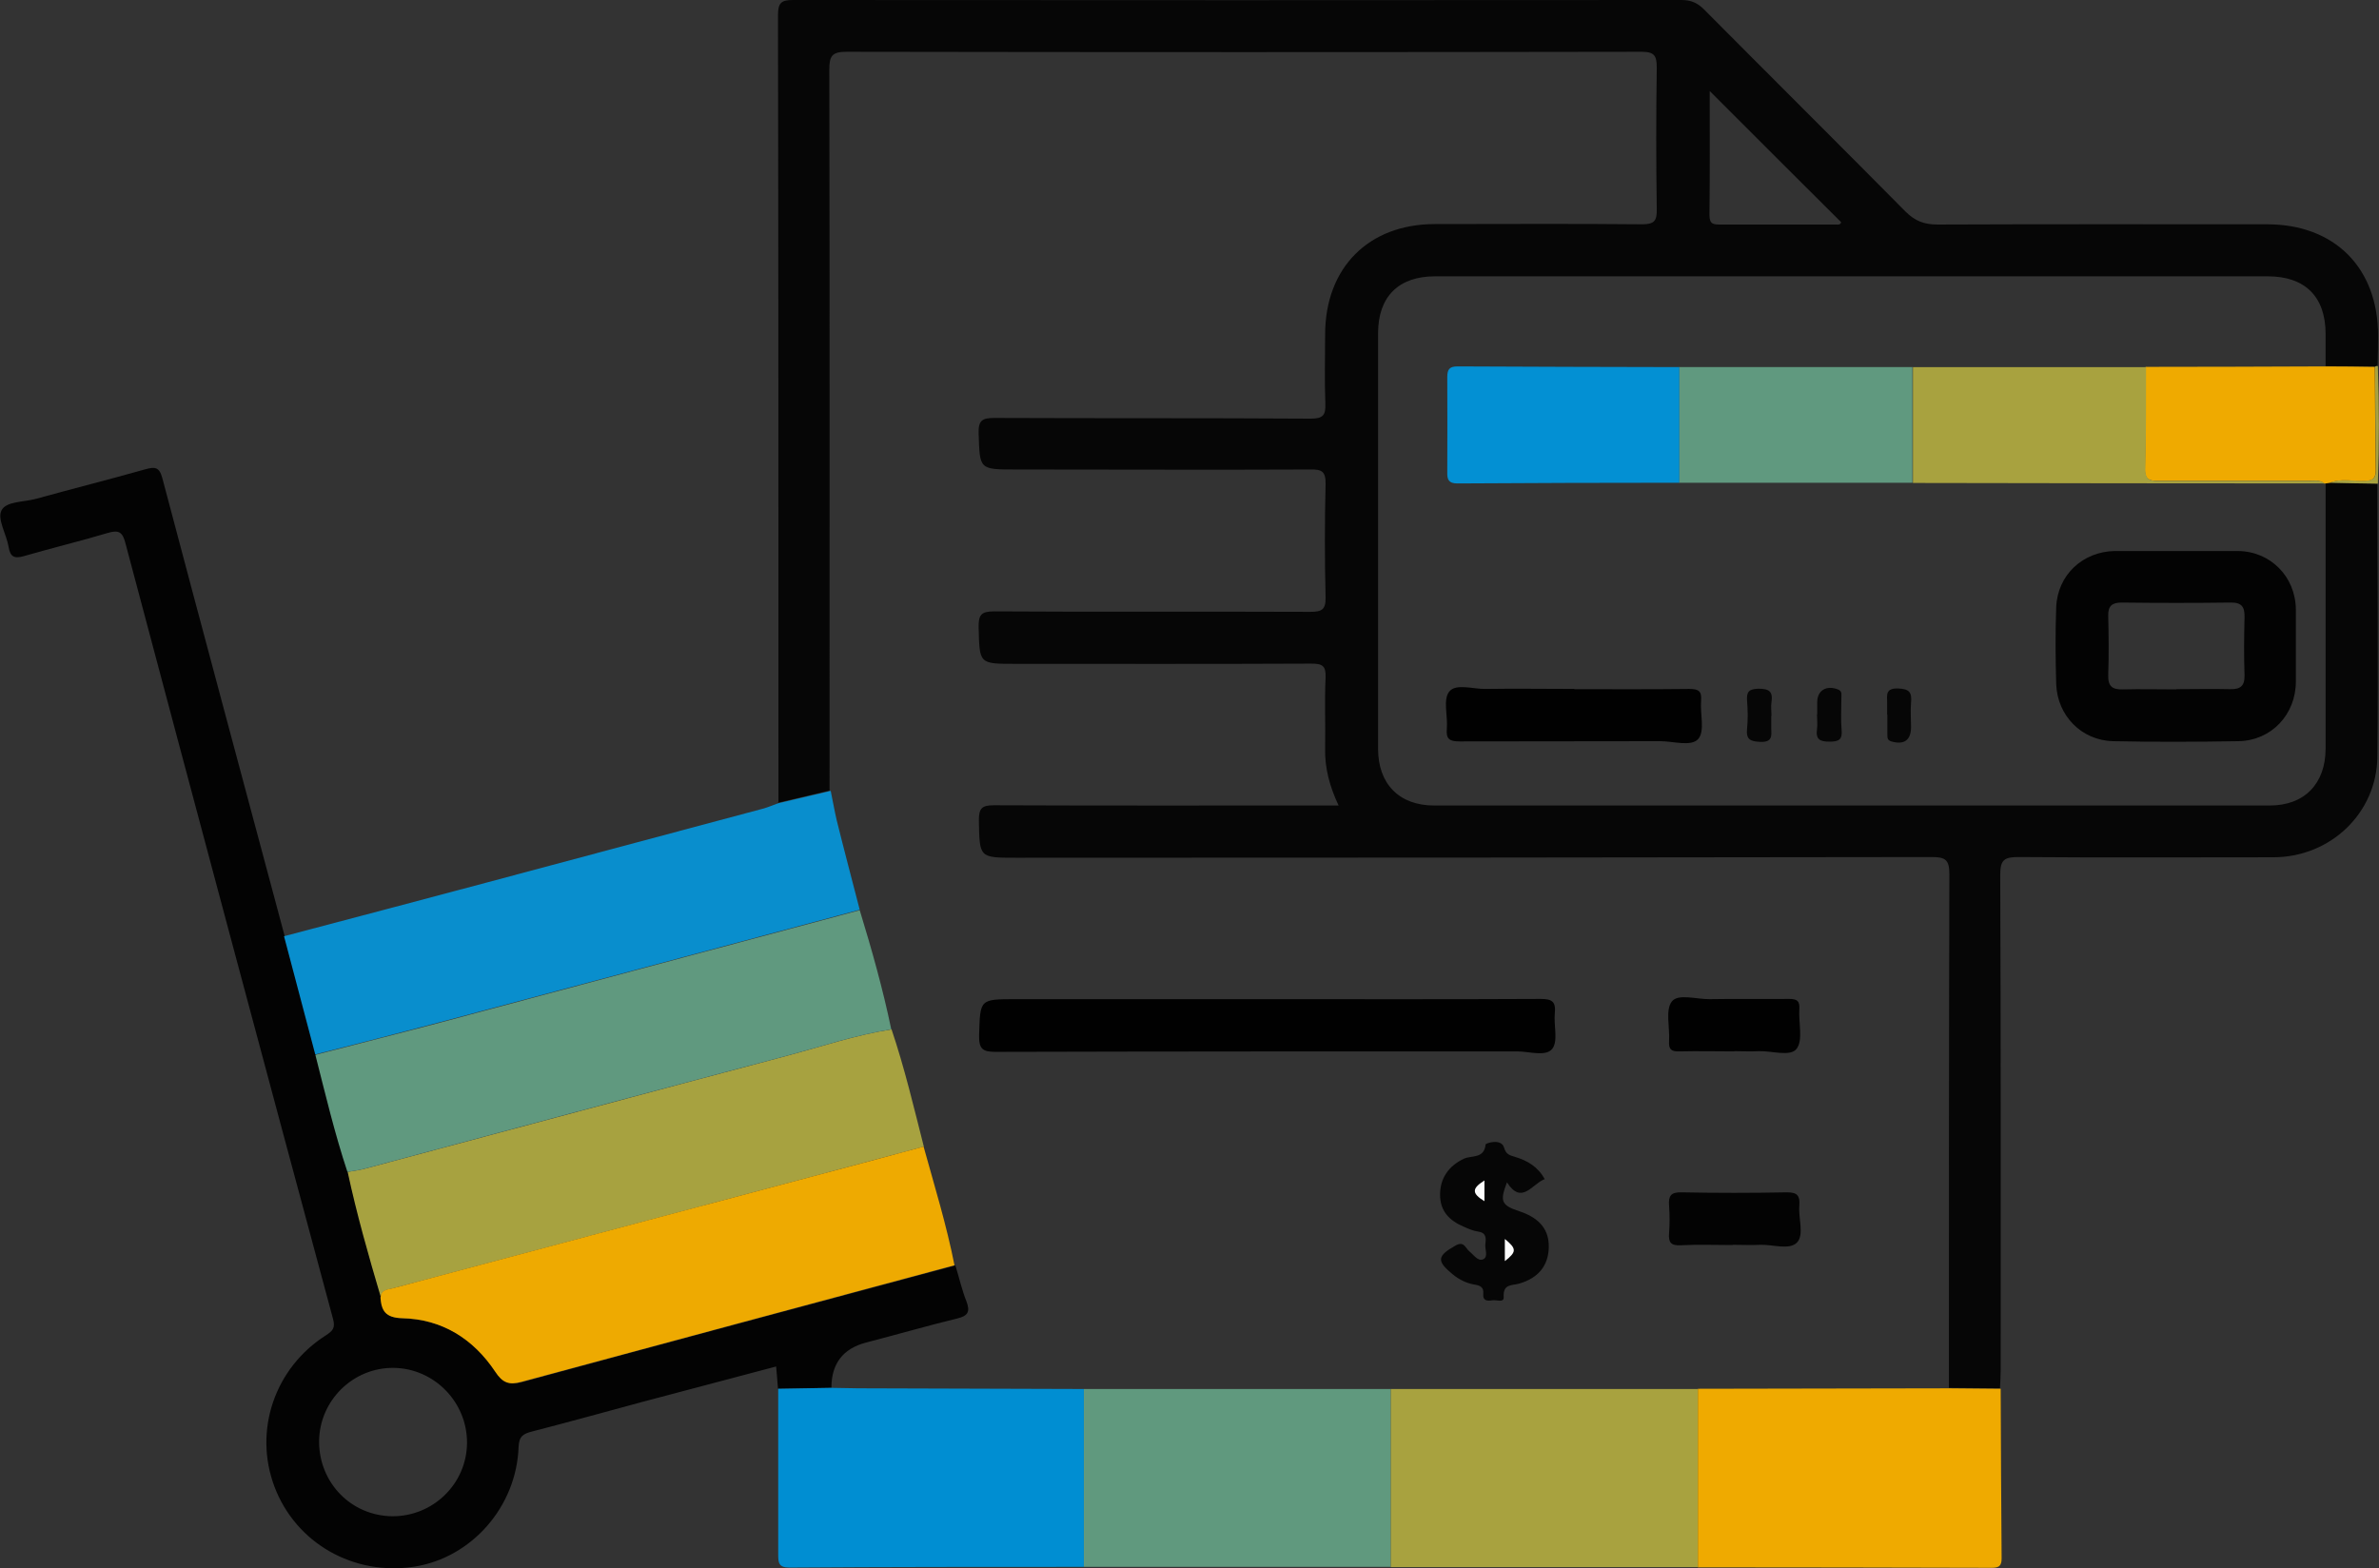
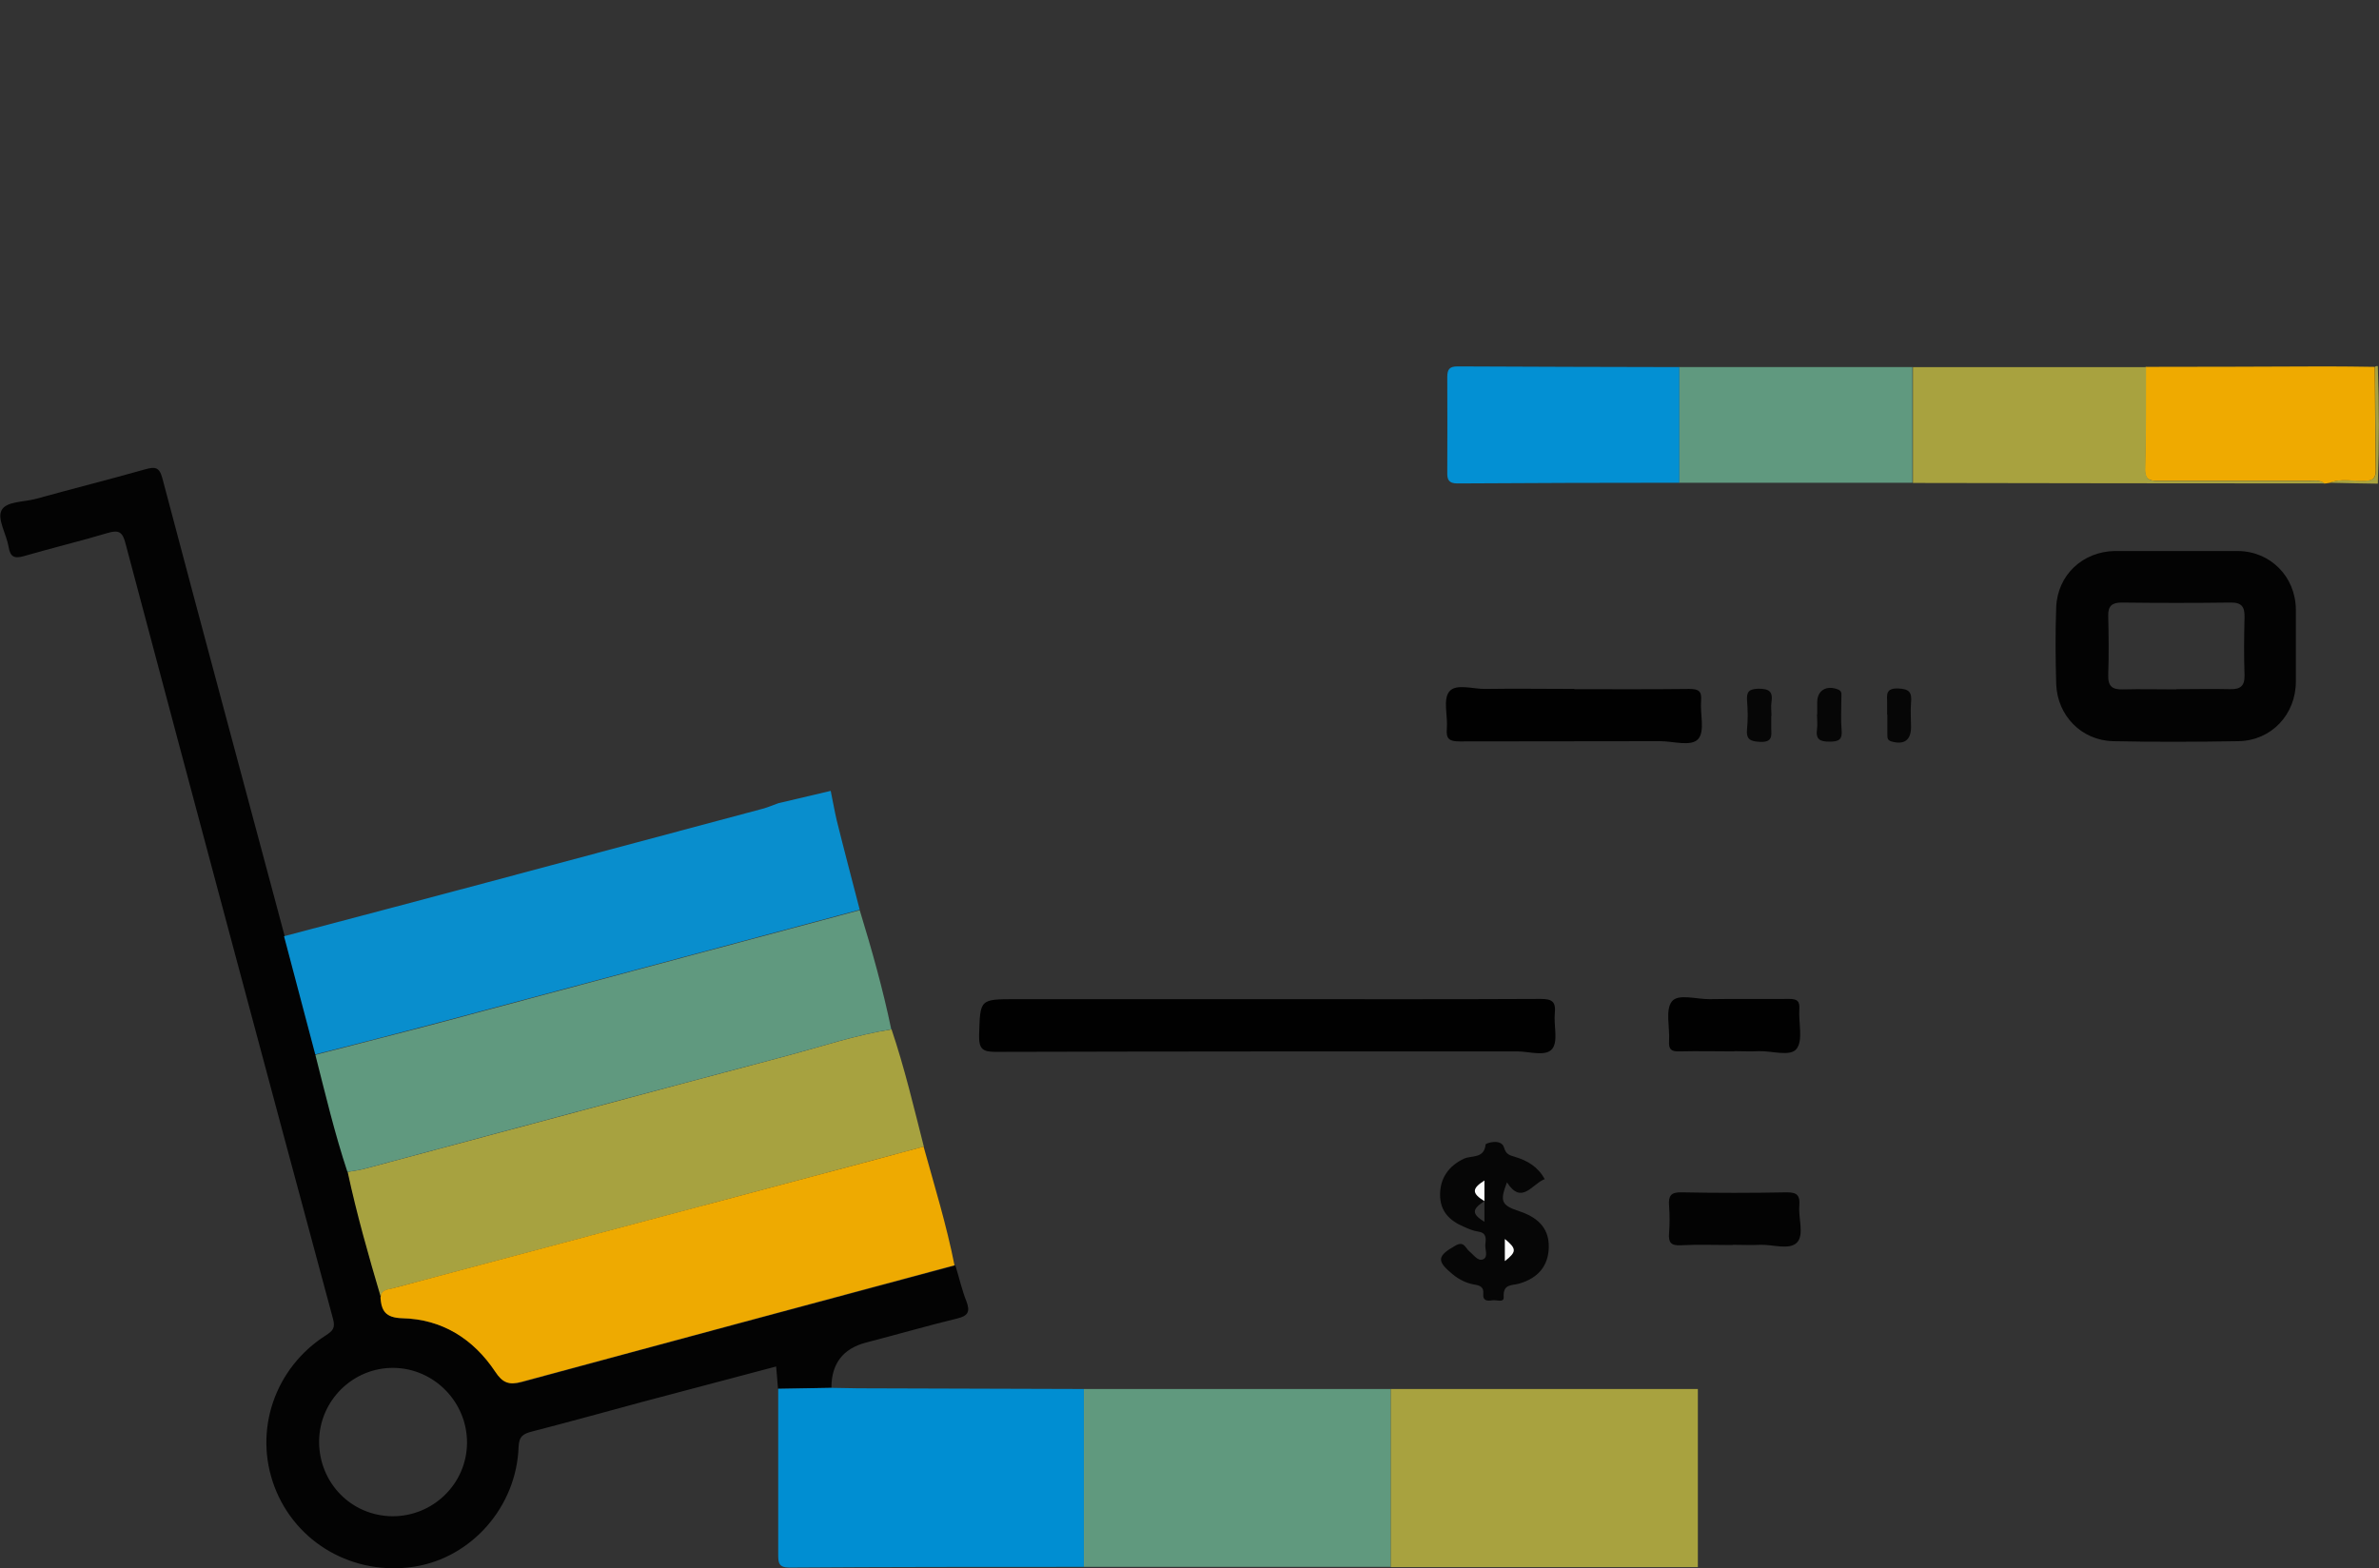
<svg xmlns="http://www.w3.org/2000/svg" id="Layer_2" data-name="Layer 2" viewBox="0 0 102.44 67.54">
  <rect x="0" y="0" width="102.44" height="67.54" fill="#333333" stroke="none" />
  <defs>
    <style>
      .cls-1 {
        fill: #060606;
      }

      .cls-1, .cls-2, .cls-3, .cls-4, .cls-5, .cls-6, .cls-7, .cls-8, .cls-9, .cls-10, .cls-11, .cls-12, .cls-13 {
        stroke-width: 0px;
      }

      .cls-2 {
        fill: #030303;
      }

      .cls-3 {
        fill: #60997e;
      }

      .cls-4 {
        fill: #60997f;
      }

      .cls-5 {
        fill: #010101;
      }

      .cls-6 {
        fill: #0390d3;
      }

      .cls-7 {
        fill: #a7a240;
      }

      .cls-8 {
        fill: #098ecd;
      }

      .cls-9 {
        fill: #008ed2;
      }

      .cls-10 {
        fill: #eeaa01;
      }

      .cls-11 {
        fill: #efaa00;
      }

      .cls-12 {
        fill: #a8a23f;
      }

      .cls-13 {
        fill: #fcfcfc;
      }
    </style>
  </defs>
  <g id="Isolation_Mode" data-name="Isolation Mode">
-     <path class="cls-1" d="M33.52,34.6c0-11.32,0-22.63-.02-33.95C33.5.11,33.65,0,34.16,0c12.75.01,25.5.01,38.24,0,.41,0,.69.12.98.41,2.89,2.91,5.79,5.79,8.67,8.7.41.41.81.56,1.38.56,4.73-.02,9.47-.01,14.2-.01,2.9,0,4.77,1.88,4.77,4.79,0,.44-.01.88-.02,1.32-.04-.02-.08-.01-.12.02-.71,0-1.41-.01-2.12-.02,0-.46,0-.92,0-1.39,0-1.6-.88-2.48-2.49-2.48-11.95,0-23.91,0-35.86,0-1.57,0-2.45.88-2.45,2.45,0,5.97,0,11.93,0,17.9,0,1.51.91,2.44,2.41,2.44,12,0,24,0,35.99,0,1.49,0,2.4-.94,2.4-2.45,0-3.81,0-7.62,0-11.43.05,0,.09-.02.14-.02.7.01,1.4.02,2.09.04,0,3.92.04,7.84,0,11.75-.02,2.44-2.03,4.34-4.48,4.34-3.65,0-7.31.02-10.96-.01-.61,0-.8.1-.8.76.03,7.11.02,14.22.02,21.33,0,.26-.02.53-.03.79l-2.2-.02c0-7.38,0-14.76.02-22.13,0-.63-.19-.73-.76-.73-13.15.02-26.29.03-39.44.03-1.58,0-1.56,0-1.59-1.61,0-.51.12-.65.64-.65,4.69.02,9.38.01,14.07.01h.78c-.39-.83-.6-1.62-.58-2.47.02-1.01-.03-2.03.02-3.04.02-.51-.14-.6-.62-.6-4.25.02-8.5.01-12.75.01-1.56,0-1.53,0-1.57-1.57-.01-.54.11-.69.67-.69,4.54.03,9.07,0,13.61.02.48,0,.67-.08.66-.62-.04-1.63-.04-3.26,0-4.89.01-.55-.18-.63-.66-.62-4.23.02-8.46,0-12.68,0-1.58,0-1.55,0-1.6-1.55-.02-.58.17-.67.69-.67,4.54.02,9.07,0,13.61.03.53,0,.65-.15.63-.65-.04-.99-.01-1.98-.01-2.97,0-2.88,1.87-4.76,4.73-4.76,2.97,0,5.95-.02,8.92.01.54,0,.64-.16.63-.66-.03-2.03-.03-4.05,0-6.08,0-.53-.1-.69-.67-.69-11.41.02-22.81.02-34.22,0-.63,0-.74.19-.74.77.02,10.35.01,20.7.01,31.05l-2.25.53ZM73.62,3.91c0,1.84.01,3.59-.01,5.35,0,.4.17.41.47.41,1.65,0,3.3,0,4.94,0,.1,0,.23.03.26-.1-1.87-1.86-3.73-3.72-5.66-5.65Z" />
    <path class="cls-2" d="M33.5,59.81c-.02-.3-.05-.61-.08-.96-1.92.51-3.83,1.01-5.74,1.52-1.59.43-3.18.87-4.77,1.28-.38.1-.56.2-.58.67-.09,2.57-2.02,4.76-4.48,5.15-2.62.41-5.11-1.01-6.03-3.44-.91-2.41,0-5.11,2.21-6.52.29-.19.42-.31.31-.71-3-11.13-5.98-22.27-8.94-33.41-.12-.47-.28-.58-.75-.44-1.2.36-2.42.65-3.62,1-.42.12-.59.03-.66-.4-.09-.54-.49-1.18-.31-1.56.19-.41.97-.36,1.5-.51,1.56-.43,3.14-.83,4.7-1.27.4-.11.6-.11.73.38,1.74,6.58,3.51,13.15,5.27,19.73.45,1.7.9,3.4,1.35,5.11.43,1.69.83,3.39,1.38,5.04.4,1.82.91,3.61,1.43,5.4.04.59.2.89.94.91,1.71.04,3.06.88,4,2.3.32.49.6.58,1.14.44,6.21-1.69,12.42-3.35,18.64-5.02.16.52.28,1.06.48,1.56.16.43.06.61-.39.72-1.32.32-2.62.7-3.94,1.04q-1.49.39-1.49,1.95c-.76.01-1.51.03-2.27.04ZM13.74,62.08c0,1.78,1.38,3.2,3.15,3.22,1.76.01,3.21-1.4,3.22-3.16.01-1.75-1.41-3.21-3.16-3.23-1.75-.02-3.2,1.41-3.21,3.17Z" />
    <path class="cls-8" d="M13.58,45.43c-.45-1.7-.9-3.41-1.35-5.11,2.91-.77,5.81-1.53,8.72-2.31,3.96-1.06,7.93-2.12,11.89-3.18.23-.06.45-.16.68-.24.75-.18,1.5-.35,2.25-.53.09.42.16.85.26,1.27.32,1.29.66,2.57.99,3.85-6.01,1.61-12.02,3.23-18.03,4.83-1.8.48-3.6.94-5.41,1.4Z" />
    <path class="cls-12" d="M73.11,67.49c-4.41,0-8.82,0-13.23,0,0-2.56,0-5.11,0-7.67,4.41,0,8.82,0,13.23,0,0,2.56,0,5.12,0,7.68Z" />
    <path class="cls-3" d="M59.88,59.81c0,2.56,0,5.11,0,7.67-4.4,0-8.81,0-13.21,0,0-2.55,0-5.1,0-7.66,4.4,0,8.81,0,13.21,0Z" />
    <path class="cls-9" d="M46.67,59.82c0,2.55,0,5.1,0,7.66-4.23,0-8.46,0-12.68.03-.46,0-.48-.21-.48-.56,0-2.38,0-4.76,0-7.14.76-.01,1.51-.03,2.27-.04.39,0,.79.02,1.18.02,3.24.01,6.48.02,9.72.03Z" />
-     <path class="cls-11" d="M73.11,67.49c0-2.56,0-5.12,0-7.68,3.61,0,7.23-.02,10.84-.02l2.2.02c.01,2.44.02,4.87.04,7.31,0,.33-.13.4-.43.4-4.22-.01-8.43-.02-12.65-.02Z" />
    <path class="cls-12" d="M102.27,15.79s.07-.04.12-.02c.06,1.69.06,3.38,0,5.06-.7-.01-1.4-.02-2.09-.04.51-.2,1.03-.07,1.55-.09.34-.01.46-.12.46-.46-.02-1.48-.03-2.97-.04-4.45Z" />
    <path class="cls-11" d="M100.16,20.82h-.04s-.04,0-.04,0c-.21-.17-.46-.11-.7-.11-2.13,0-4.26,0-6.39,0-.36,0-.64,0-.63-.5.03-1.47.03-2.94.03-4.41,2.58,0,5.17-.01,7.75-.02.71,0,1.41.01,2.12.02.01,1.48.02,2.97.04,4.45,0,.34-.12.45-.46.46-.52.02-1.04-.12-1.55.09-.05,0-.09.02-.14.02Z" />
    <path class="cls-7" d="M38.39,44.33c.56,1.66.96,3.36,1.39,5.05-1.78.48-3.55.95-5.33,1.43-5.84,1.56-11.68,3.11-17.52,4.67-.21.06-.51.05-.53.39-.53-1.79-1.04-3.58-1.43-5.4.24-.04.48-.07.71-.13,6.07-1.62,12.13-3.26,18.2-4.87,1.5-.4,2.97-.9,4.52-1.14Z" />
    <path class="cls-4" d="M38.39,44.33c-1.54.24-3.02.74-4.52,1.14-6.07,1.61-12.14,3.24-18.2,4.87-.23.06-.47.09-.71.13-.55-1.66-.95-3.35-1.38-5.04,1.8-.47,3.61-.92,5.41-1.4,6.01-1.61,12.02-3.22,18.03-4.83.52,1.7,1,3.4,1.36,5.14Z" />
    <path class="cls-10" d="M16.39,55.87c.02-.34.32-.34.53-.39,5.84-1.56,11.68-3.12,17.52-4.67,1.78-.47,3.55-.95,5.33-1.43.47,1.7.99,3.38,1.33,5.11-6.21,1.67-12.43,3.34-18.64,5.02-.54.15-.82.05-1.14-.44-.94-1.41-2.29-2.26-4-2.3-.73-.02-.9-.32-.94-.91Z" />
    <path class="cls-5" d="M54.59,43.03c3.92,0,7.84.01,11.75-.01.5,0,.66.12.61.62-.05.52.15,1.2-.11,1.53-.28.35-.99.11-1.51.11-7.48,0-14.97,0-22.45.02-.58,0-.73-.13-.72-.72.05-1.55.01-1.55,1.59-1.55h10.83Z" />
-     <path class="cls-1" d="M66.49,50.79c-.53.22-.97,1.11-1.6.13-.32.83-.24.99.55,1.25.86.29,1.27.79,1.25,1.56-.02.78-.45,1.31-1.27,1.55-.31.09-.71,0-.67.58.02.26-.32.11-.49.14-.19.03-.42.04-.39-.28.03-.3-.15-.36-.39-.4-.35-.06-.66-.22-.94-.45-.69-.57-.65-.78.12-1.22.39-.23.44.11.62.25.18.14.36.44.59.33.23-.11.06-.44.09-.66.03-.24.05-.48-.31-.53-.21-.03-.42-.12-.62-.21-.61-.26-1.02-.66-1.02-1.38,0-.71.37-1.24,1.03-1.55.33-.15.87.01.93-.61,0-.06.67-.27.79.12.09.31.24.34.47.41.54.16,1,.43,1.29.97ZM63.92,51.73v-.89c-.55.35-.55.55,0,.89ZM64.8,53.36v.95c.51-.4.51-.52,0-.95Z" />
+     <path class="cls-1" d="M66.49,50.79c-.53.22-.97,1.11-1.6.13-.32.83-.24.99.55,1.25.86.29,1.27.79,1.25,1.56-.02.78-.45,1.31-1.27,1.55-.31.09-.71,0-.67.58.02.26-.32.11-.49.14-.19.03-.42.04-.39-.28.03-.3-.15-.36-.39-.4-.35-.06-.66-.22-.94-.45-.69-.57-.65-.78.12-1.22.39-.23.44.11.62.25.18.14.36.44.59.33.23-.11.06-.44.09-.66.03-.24.05-.48-.31-.53-.21-.03-.42-.12-.62-.21-.61-.26-1.02-.66-1.02-1.38,0-.71.37-1.24,1.03-1.55.33-.15.87.01.93-.61,0-.06.67-.27.79.12.09.31.24.34.47.41.54.16,1,.43,1.29.97ZM63.92,51.73c-.55.35-.55.55,0,.89ZM64.8,53.36v.95c.51-.4.51-.52,0-.95Z" />
    <path class="cls-5" d="M74.68,45.28c-.79,0-1.58-.02-2.37,0-.35.01-.46-.09-.44-.44.04-.58-.17-1.34.12-1.71.27-.35,1.07-.09,1.63-.1,1.14-.02,2.28,0,3.42-.01.35,0,.46.09.44.44-.04.58.17,1.34-.12,1.71-.27.35-1.07.08-1.63.1-.35.02-.7,0-1.05,0Z" />
    <path class="cls-2" d="M74.61,53.62c-.75,0-1.5-.03-2.24.01-.43.02-.53-.13-.5-.52.03-.39.03-.79,0-1.19-.03-.41.07-.58.53-.57,1.52.03,3.03.03,4.55,0,.46,0,.56.16.53.57-.05.54.22,1.25-.1,1.59-.33.34-1.04.08-1.58.1-.39.02-.79,0-1.19,0Z" />
    <path class="cls-2" d="M93.72,23.73c.88,0,1.76,0,2.64,0,1.41.01,2.49,1.11,2.5,2.52,0,1.03,0,2.07,0,3.1,0,1.42-1.05,2.54-2.46,2.57-1.8.03-3.61.04-5.41,0-1.36-.03-2.4-1.1-2.45-2.46-.03-1.1-.04-2.2,0-3.3.05-1.39,1.14-2.41,2.53-2.43.88,0,1.76,0,2.64,0ZM93.71,29.68c.77,0,1.54-.02,2.31,0,.45.01.64-.13.63-.6-.03-.83-.02-1.67,0-2.5.01-.44-.12-.64-.6-.63-1.56.02-3.12.02-4.68,0-.41,0-.6.13-.59.57.02.86.03,1.71,0,2.57-.01.48.19.61.63.6.77-.02,1.54,0,2.31,0Z" />
    <path class="cls-12" d="M92.41,15.8c0,1.47,0,2.94-.03,4.41-.01.51.27.5.63.5,2.13,0,4.26,0,6.39,0,.24,0,.49-.06.7.11-5.91,0-11.82-.01-17.73-.02,0-1.66,0-3.33,0-4.99,3.35,0,6.7,0,10.05,0Z" />
    <path class="cls-4" d="M82.35,15.8c0,1.66,0,3.33,0,4.99-3.35,0-6.7,0-10.05,0,0-1.66,0-3.32,0-4.98,3.35,0,6.69,0,10.04,0Z" />
    <path class="cls-6" d="M72.31,15.81c0,1.66,0,3.32,0,4.98-3.19,0-6.38.01-9.56.03-.37,0-.44-.17-.43-.48,0-1.36.01-2.73,0-4.09,0-.33.08-.47.44-.47,3.19.02,6.38.02,9.56.03Z" />
    <path class="cls-5" d="M67.8,29.68c1.65,0,3.3.01,4.94-.01.4,0,.54.09.51.5-.05.56.17,1.31-.12,1.65-.3.35-1.07.1-1.64.1-2.88.01-5.76,0-8.64.01-.42,0-.59-.09-.55-.54.05-.54-.17-1.25.1-1.6.29-.37,1.02-.11,1.56-.12,1.27-.02,2.55,0,3.82,0Z" />
    <path class="cls-1" d="M81.26,30.78c0-.18,0-.35,0-.53-.01-.34-.06-.62.48-.6.49.02.59.18.55.61-.03.35,0,.7,0,1.05,0,.57-.3.78-.85.62-.19-.06-.16-.17-.17-.3,0-.28,0-.57,0-.85Z" />
    <path class="cls-1" d="M78.25,30.76c0-.17,0-.35,0-.52,0-.51.4-.74.89-.55.21.08.14.24.15.38,0,.46-.03.92.01,1.37.04.42-.13.5-.52.5-.41,0-.6-.09-.54-.53.03-.21,0-.44,0-.65Z" />
    <path class="cls-1" d="M76.27,30.83c0,.17,0,.35,0,.52.01.34.06.62-.47.6-.45-.02-.62-.11-.57-.58.04-.39.03-.79,0-1.18-.03-.39.07-.52.49-.53.46,0,.63.12.56.58-.03.19,0,.39,0,.59Z" />
    <path class="cls-13" d="M63.92,51.73c-.55-.34-.55-.54,0-.89v.89Z" />
    <path class="cls-13" d="M64.8,53.36c.51.42.51.55,0,.95v-.95Z" />
  </g>
</svg>